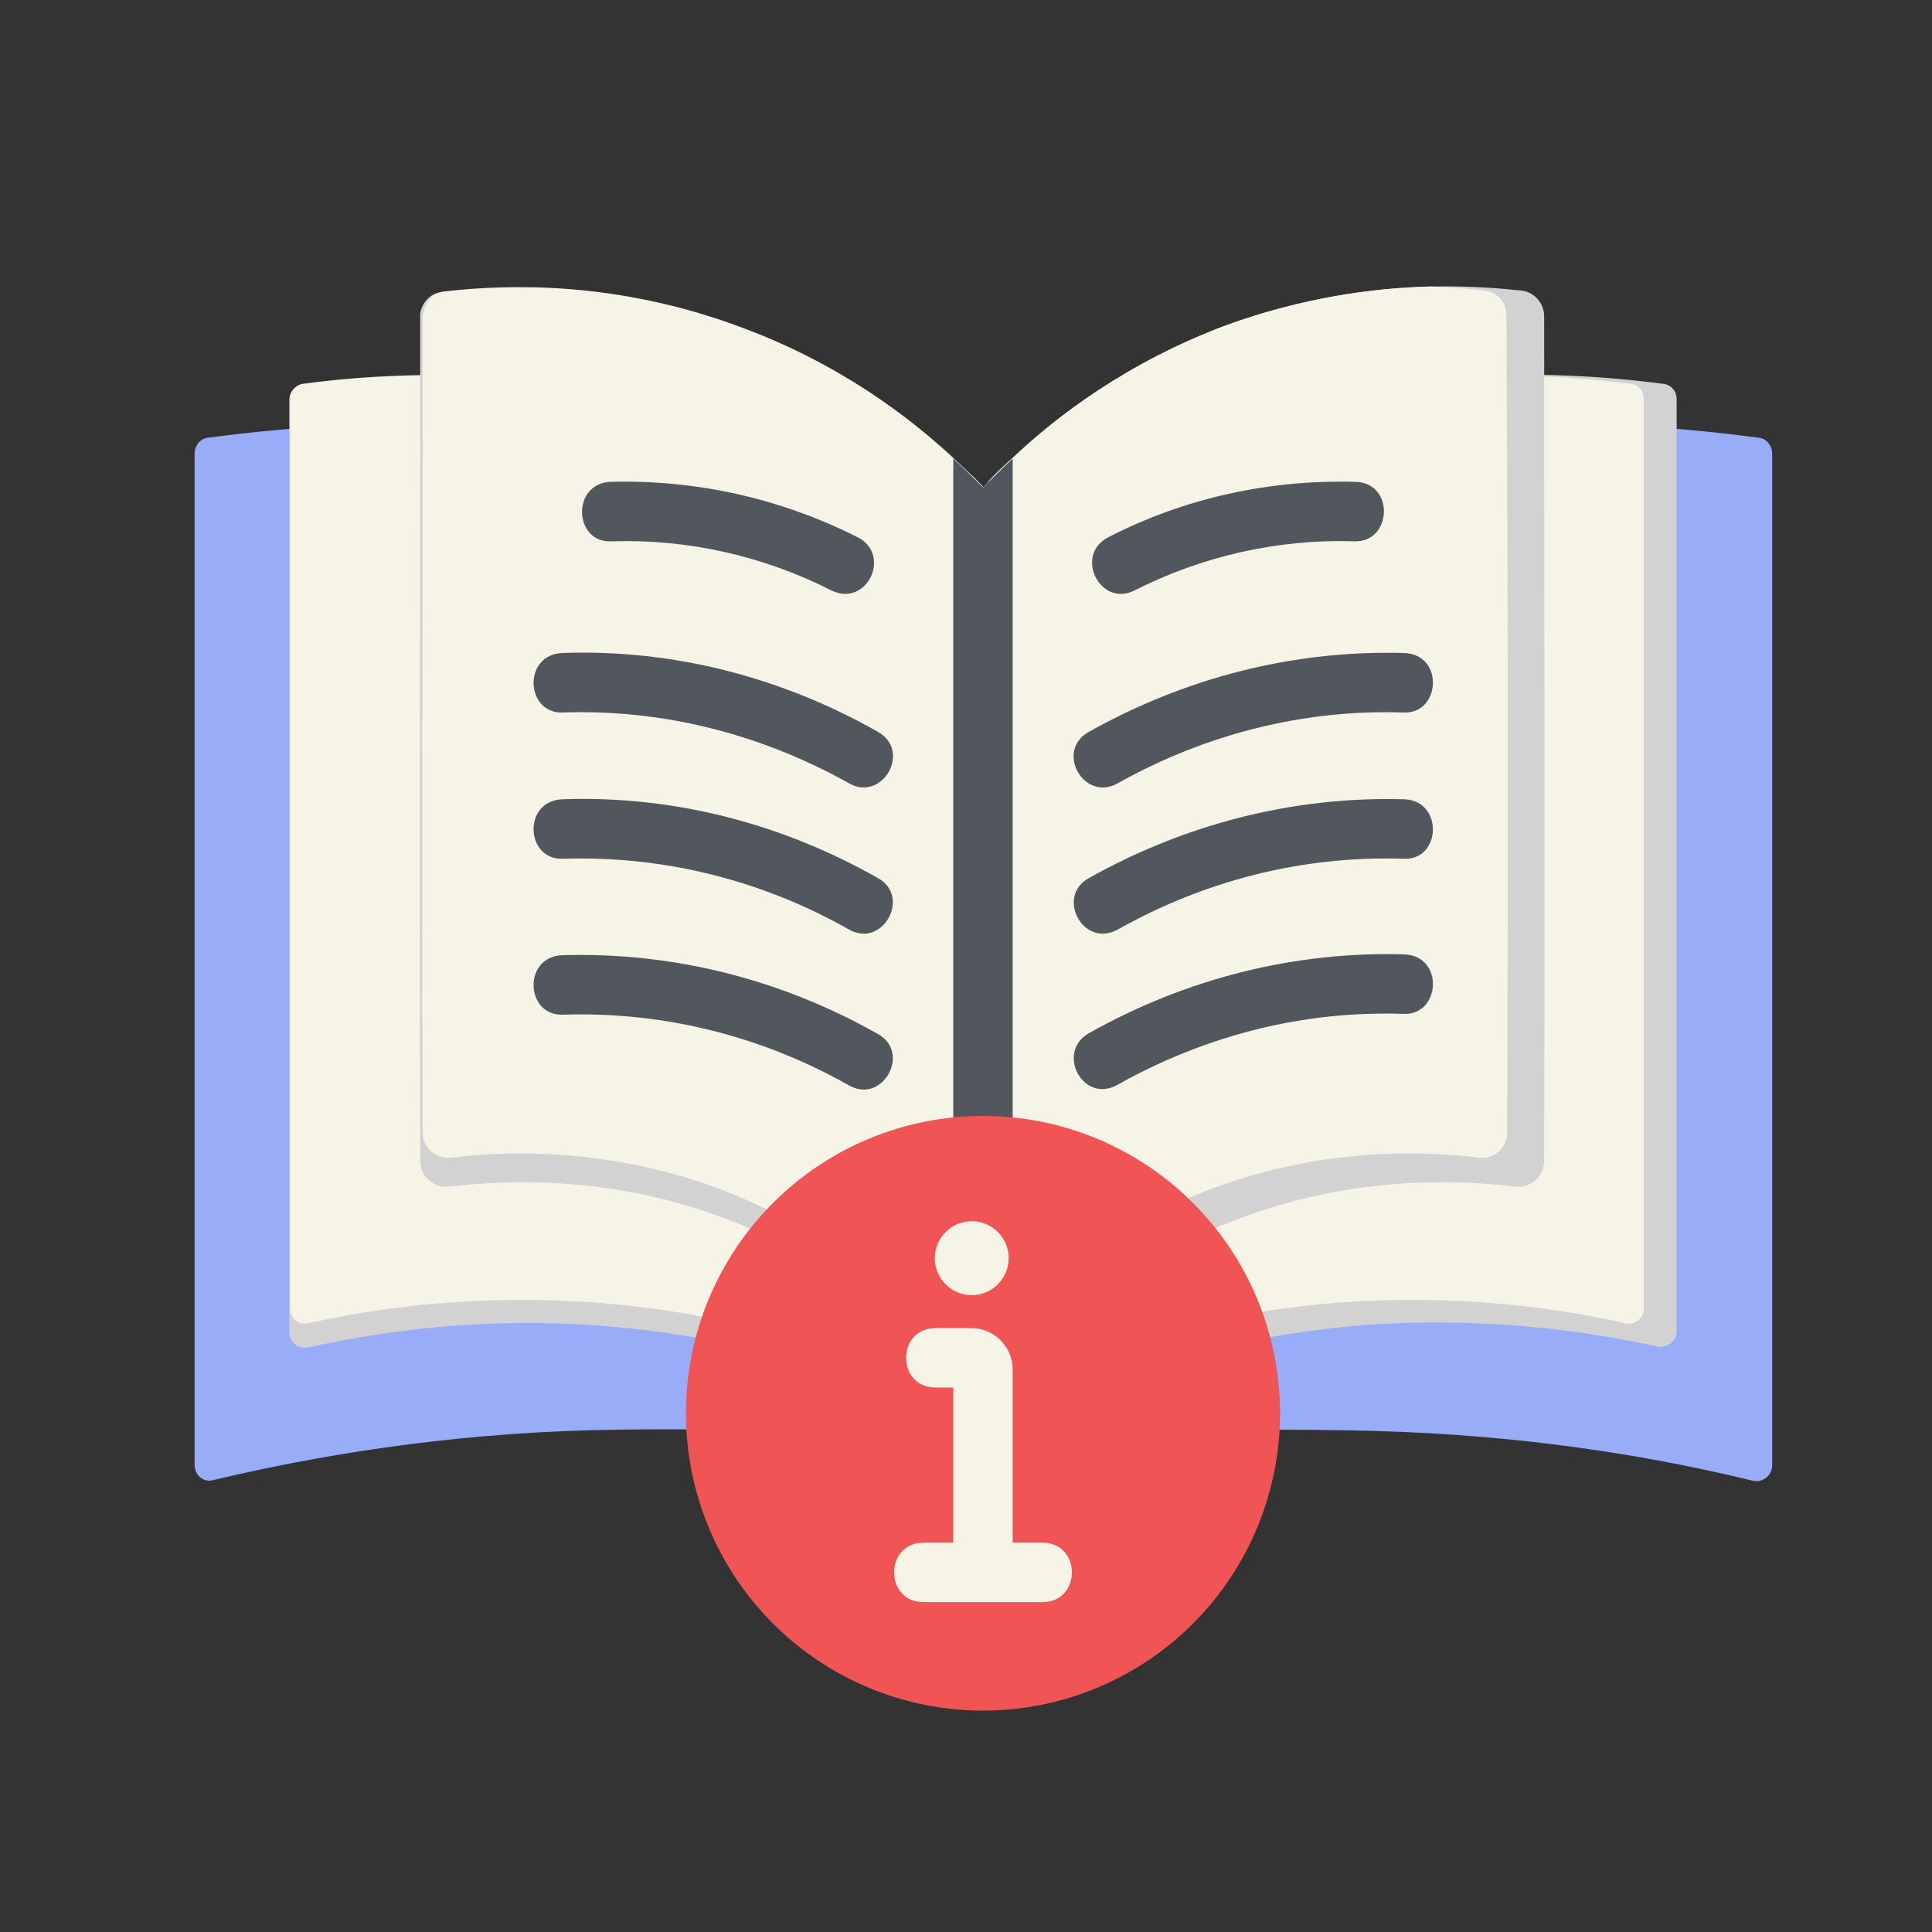
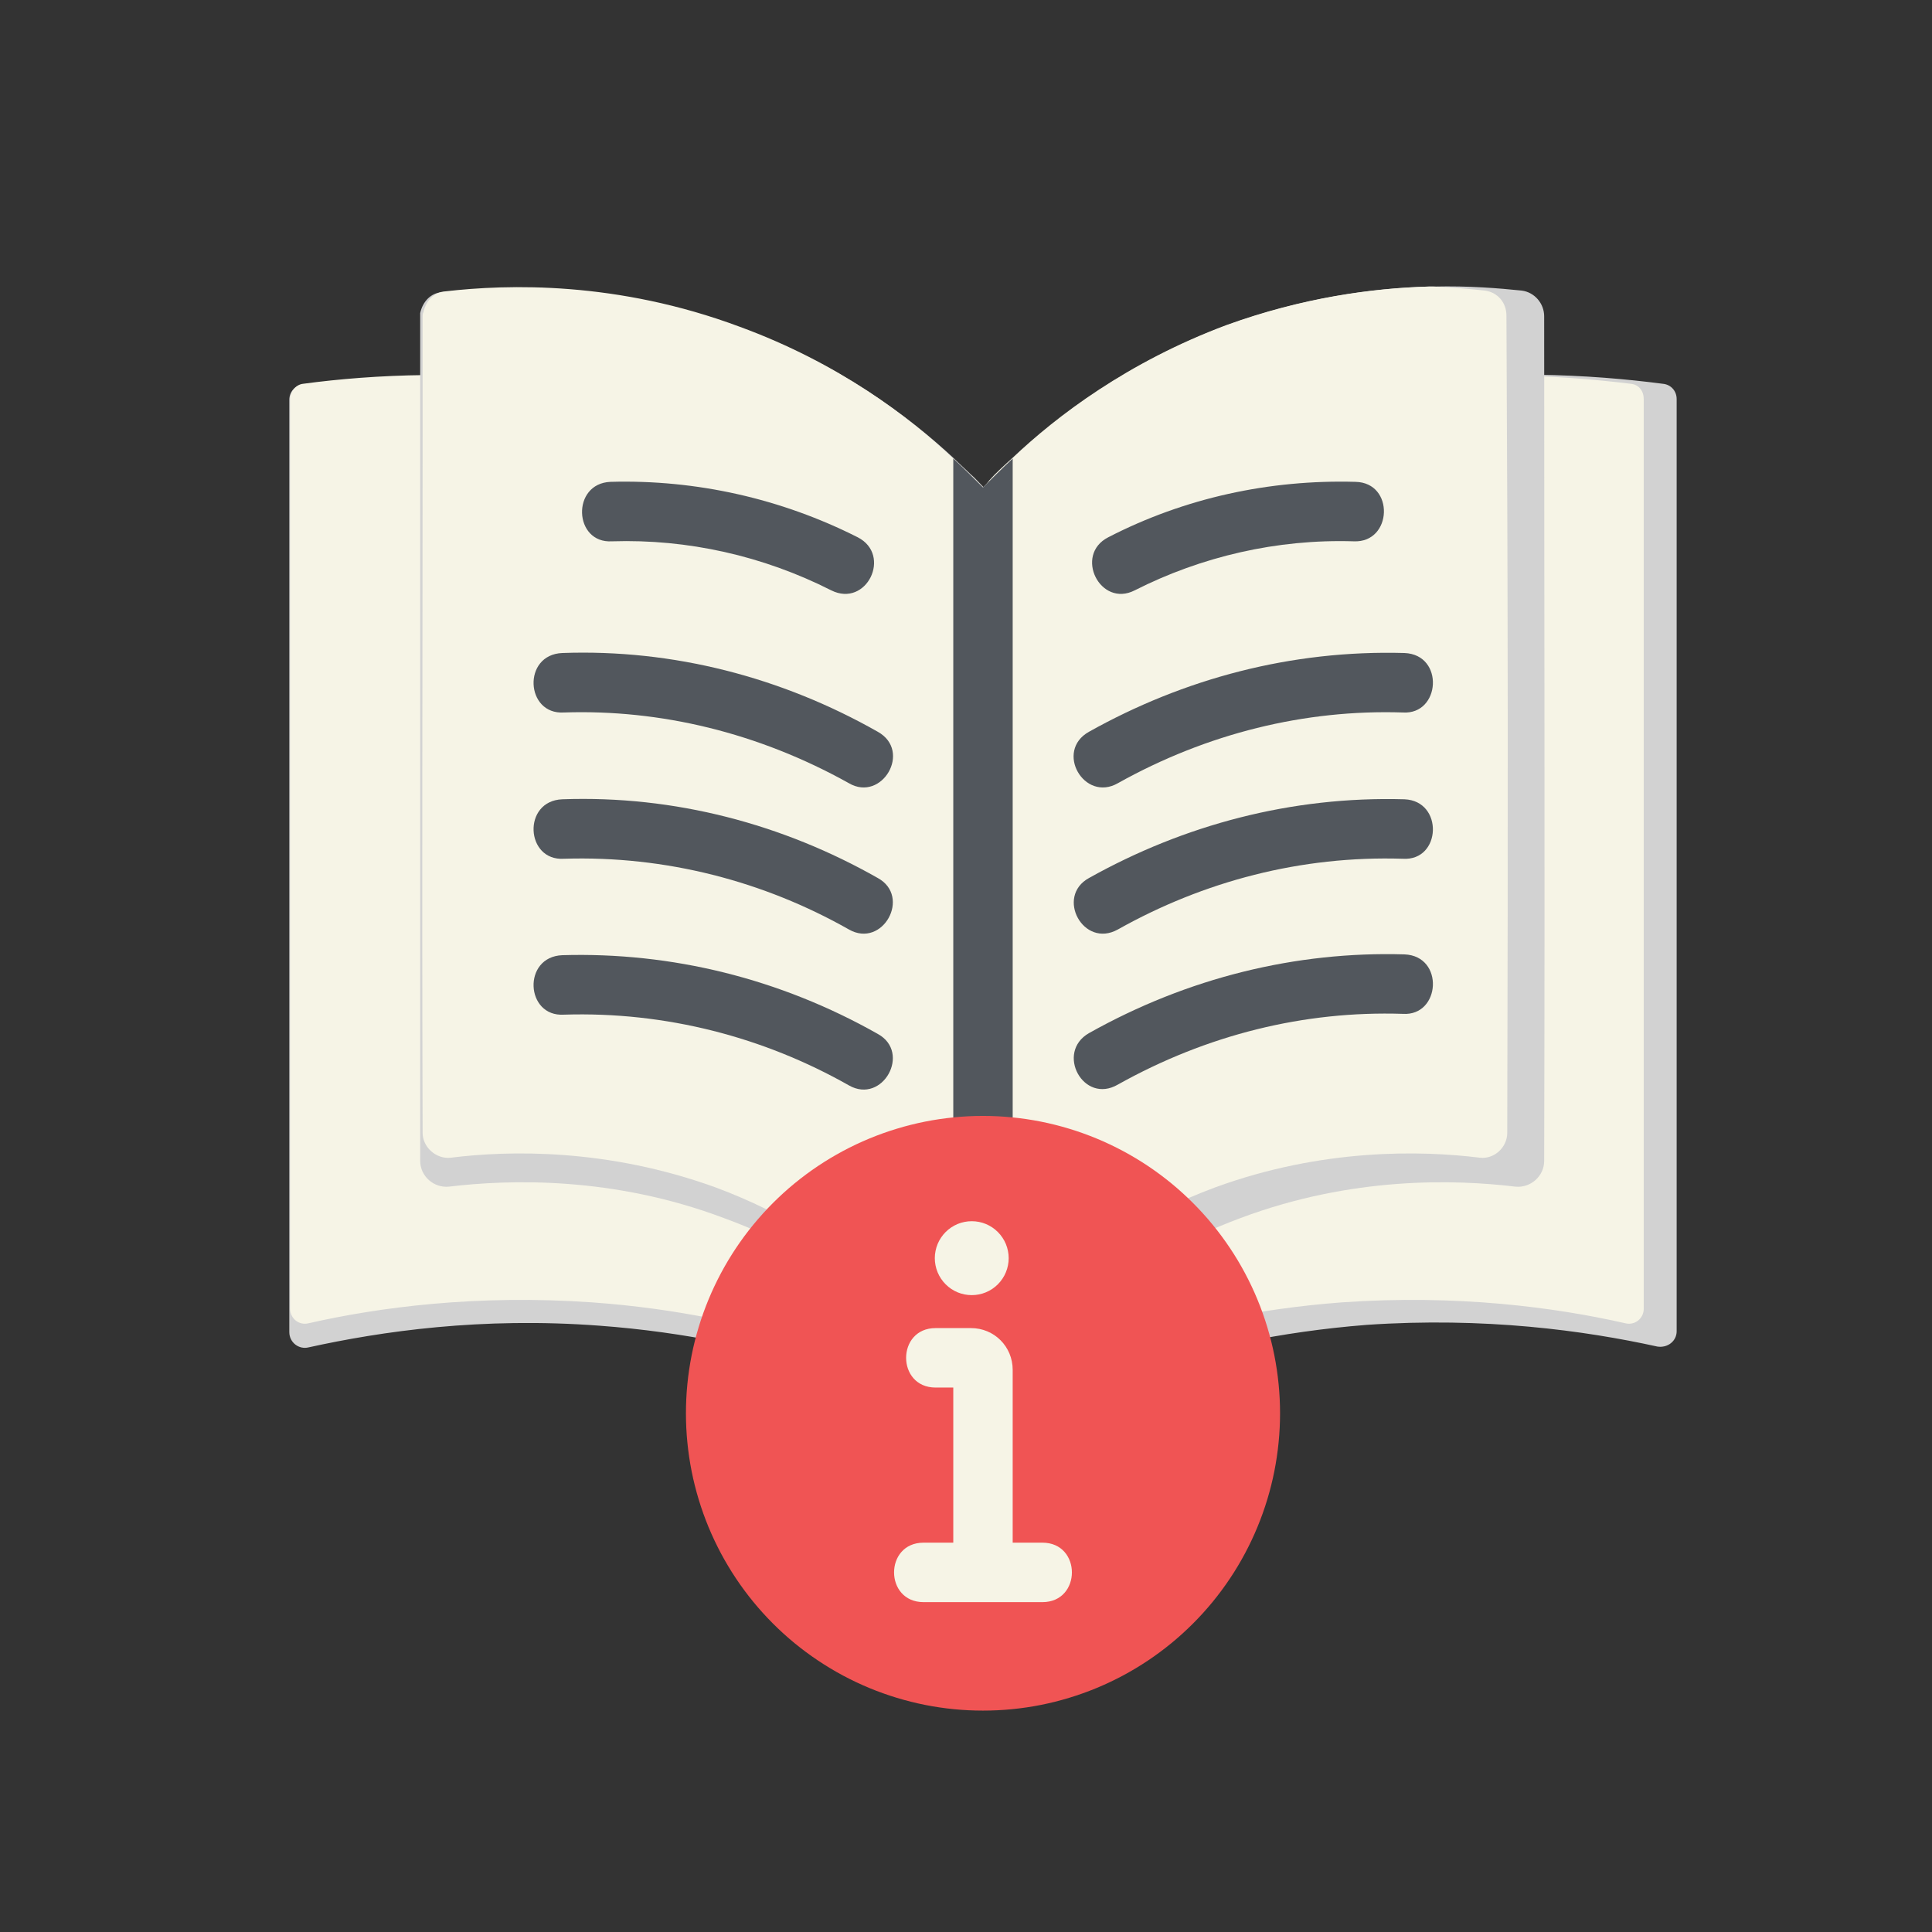
<svg xmlns="http://www.w3.org/2000/svg" width="500" viewBox="0 0 375 375" height="500" preserveAspectRatio="xMidYMid meet">
  <rect x="0" y="0" width="375" height="375" fill="#333333" stroke="none" />
  <defs>
    <clipPath id="e90db3fe14">
      <path d="M 37.5 82 L 344 82 L 344 288 L 37.5 288 Z M 37.5 82 " clip-rule="nonzero" />
    </clipPath>
    <clipPath id="1bcbd36759">
      <path d="M 133 216 L 249 216 L 249 332.027 L 133 332.027 Z M 133 216 " clip-rule="nonzero" />
    </clipPath>
  </defs>
  <g clip-path="url(#e90db3fe14)">
-     <path fill="#98acf8" d="M 190.797 281.957 C 211.055 278.059 236.77 276.965 266.844 277.746 C 295.672 278.527 320.449 282.582 340.242 287.418 C 342.109 287.887 343.98 286.324 343.98 284.453 L 343.98 88.066 C 343.98 86.508 342.891 85.102 341.332 84.945 C 326.996 83.074 310.945 81.828 293.18 82.293 C 250.793 83.23 215.887 92.902 190.797 102.418 C 165.863 93.059 130.957 83.387 88.57 82.293 C 70.805 81.828 54.754 83.074 40.418 84.945 C 38.859 85.102 37.77 86.508 37.77 88.066 L 37.77 284.297 C 37.77 286.324 39.484 287.887 41.508 287.262 C 61.145 282.582 86.078 278.371 114.906 277.59 C 144.828 276.965 170.539 278.059 190.797 281.957 Z M 190.797 281.957 " fill-opacity="1" fill-rule="nonzero" />
-   </g>
+     </g>
  <path fill="#d2d2d2" d="M 190.797 278.215 C 175.836 270.57 150.125 259.809 116.309 257.312 C 93.402 255.598 74.078 258.402 59.898 261.523 C 58.027 261.992 56.156 260.586 56.156 258.559 L 56.156 77.613 C 56.156 76.055 57.25 74.809 58.805 74.652 C 72.988 72.781 91.531 71.844 112.727 74.652 C 148.254 79.176 174.902 91.965 190.797 101.168 C 206.691 91.965 233.34 79.176 268.871 74.496 C 290.062 71.688 308.449 72.625 322.789 74.496 C 324.348 74.652 325.438 75.898 325.438 77.461 L 325.438 258.402 C 325.438 260.277 323.723 261.68 321.695 261.367 C 307.516 258.246 288.191 255.598 265.285 257.156 C 231.469 259.809 205.758 270.57 190.797 278.215 Z M 190.797 278.215 " fill-opacity="1" fill-rule="nonzero" />
  <path fill="#f6f4e6" d="M 187.68 273.223 C 173.031 265.734 147.941 255.129 114.906 252.789 C 92.621 251.227 73.609 253.723 59.898 256.844 C 58.027 257.312 56.312 255.906 56.312 254.035 L 56.312 77.461 C 56.312 76.055 57.402 74.652 58.805 74.496 C 72.676 72.625 90.754 71.844 111.477 74.496 C 146.23 79.02 172.254 91.496 187.68 100.547 C 203.266 91.496 229.289 79.02 263.883 74.496 C 284.609 71.844 302.531 72.781 316.555 74.496 C 318.113 74.652 319.047 75.898 319.047 77.461 L 319.047 254.035 C 319.047 255.906 317.332 257.312 315.465 256.844 C 301.75 253.723 282.738 251.227 260.453 252.789 C 227.262 255.285 202.172 265.891 187.68 273.223 Z M 187.68 273.223 " fill-opacity="1" fill-rule="nonzero" />
-   <path fill="#d2d2d2" d="M 299.723 225.336 C 299.723 228.297 297.074 230.637 294.113 230.324 C 282.426 228.922 262.48 228.297 240.82 236.41 C 219.004 244.52 204.668 257.625 196.406 266.828 C 193.914 269.633 192.043 272.129 190.641 273.848 C 189.238 271.973 187.367 269.48 184.875 266.828 C 176.617 257.625 162.281 244.363 140.465 236.41 C 118.957 228.297 98.855 228.922 87.168 230.324 C 84.207 230.637 81.559 228.297 81.559 225.336 L 81.559 219.875 C 81.402 165.902 81.559 129.715 81.559 81.984 C 81.559 75.43 81.559 68.723 81.559 61.703 C 81.559 61.395 81.559 61.082 81.559 60.77 C 82.027 58.586 83.586 56.867 85.766 56.715 C 98.078 55.309 119.113 54.684 143.113 63.422 C 162.746 70.441 176.461 80.891 185.188 89.004 C 186.277 90.094 187.367 91.031 188.305 91.965 C 189.395 92.902 190.172 93.836 190.953 94.617 C 191.422 94.148 191.73 93.836 192.199 93.215 C 193.445 91.809 195.004 90.406 196.719 88.848 C 205.289 80.734 219.004 70.285 238.172 63.109 C 252.82 57.805 266.375 55.934 277.441 55.621 L 278.375 55.621 C 285.074 55.465 290.844 55.934 295.359 56.402 C 297.855 56.715 299.723 58.898 299.723 61.395 C 299.723 122.227 299.879 161.848 299.723 225.336 Z M 299.723 225.336 " fill-opacity="1" fill-rule="nonzero" />
+   <path fill="#d2d2d2" d="M 299.723 225.336 C 299.723 228.297 297.074 230.637 294.113 230.324 C 282.426 228.922 262.48 228.297 240.82 236.41 C 219.004 244.52 204.668 257.625 196.406 266.828 C 193.914 269.633 192.043 272.129 190.641 273.848 C 189.238 271.973 187.367 269.48 184.875 266.828 C 176.617 257.625 162.281 244.363 140.465 236.41 C 118.957 228.297 98.855 228.922 87.168 230.324 C 84.207 230.637 81.559 228.297 81.559 225.336 L 81.559 219.875 C 81.559 75.43 81.559 68.723 81.559 61.703 C 81.559 61.395 81.559 61.082 81.559 60.77 C 82.027 58.586 83.586 56.867 85.766 56.715 C 98.078 55.309 119.113 54.684 143.113 63.422 C 162.746 70.441 176.461 80.891 185.188 89.004 C 186.277 90.094 187.367 91.031 188.305 91.965 C 189.395 92.902 190.172 93.836 190.953 94.617 C 191.422 94.148 191.73 93.836 192.199 93.215 C 193.445 91.809 195.004 90.406 196.719 88.848 C 205.289 80.734 219.004 70.285 238.172 63.109 C 252.82 57.805 266.375 55.934 277.441 55.621 L 278.375 55.621 C 285.074 55.465 290.844 55.934 295.359 56.402 C 297.855 56.715 299.723 58.898 299.723 61.395 C 299.723 122.227 299.879 161.848 299.723 225.336 Z M 299.723 225.336 " fill-opacity="1" fill-rule="nonzero" />
  <path fill="#f6f4e6" d="M 292.555 219.875 C 292.555 222.684 290.062 225.023 287.258 224.711 C 275.883 223.305 256.715 222.84 235.832 230.48 C 208.562 240.621 193.133 259.027 187.367 266.828 C 181.602 259.027 166.176 240.621 138.906 230.48 C 117.867 222.84 98.699 223.305 87.48 224.711 C 84.676 225.023 82.027 222.684 82.027 219.875 C 81.871 165.902 82.027 129.715 82.027 81.984 L 82.027 61.395 C 82.027 61.082 82.027 60.926 82.18 60.613 C 82.648 58.43 84.207 56.715 86.391 56.559 C 98.543 55.152 119.738 54.527 143.578 63.422 C 162.746 70.441 176.461 80.891 185.031 89.004 C 186.121 90.094 187.215 91.031 188.148 91.965 C 189.238 92.902 190.02 93.836 190.797 94.617 C 191.266 94.148 191.578 93.836 192.043 93.215 C 193.289 91.809 194.848 90.406 196.562 88.848 C 205.133 80.734 218.848 70.285 238.016 63.109 C 252.664 57.805 266.219 55.934 277.285 55.621 L 278.219 55.621 C 281.961 55.777 285.387 56.09 288.191 56.402 C 290.688 56.715 292.398 58.742 292.398 61.238 C 292.711 120.043 292.711 158.418 292.555 219.875 Z M 292.555 219.875 " fill-opacity="1" fill-rule="nonzero" />
  <path fill="#52575d" d="M 215.105 104.289 C 229.91 96.645 246.43 93.059 263.105 93.527 C 270.738 93.684 270.273 105.379 262.793 105.07 C 247.832 104.602 233.184 108.031 220.25 114.586 C 213.547 118.016 208.406 107.719 215.105 104.289 Z M 215.105 104.289 " fill-opacity="1" fill-rule="nonzero" />
  <path fill="#52575d" d="M 211.367 142.039 C 229.754 131.742 250.637 126.129 272.609 126.75 C 280.402 127.062 279.621 138.762 272.297 138.293 C 253.285 137.672 234.273 142.352 216.977 152.02 C 210.434 155.766 204.668 145.781 211.367 142.039 Z M 211.367 142.039 " fill-opacity="1" fill-rule="nonzero" />
  <path fill="#52575d" d="M 211.367 170.426 C 229.754 160.133 250.637 154.516 272.609 155.141 C 280.246 155.453 279.777 167.152 272.297 166.684 C 252.508 166.059 233.652 171.051 216.977 180.41 C 210.277 184.152 204.82 174.016 211.367 170.426 Z M 211.367 170.426 " fill-opacity="1" fill-rule="nonzero" />
  <path fill="#52575d" d="M 211.367 200.531 C 230.535 189.77 251.57 184.621 272.609 185.246 C 280.402 185.559 279.621 197.258 272.297 196.789 C 253.129 196.164 234.273 200.844 216.977 210.516 C 210.277 214.414 204.82 204.277 211.367 200.531 Z M 211.367 200.531 " fill-opacity="1" fill-rule="nonzero" />
  <path fill="#52575d" d="M 161.344 114.586 C 148.098 107.875 133.449 104.602 118.801 105.07 C 111.32 105.535 110.855 93.836 118.492 93.527 C 135.164 93.059 151.684 96.801 166.488 104.289 C 173.188 107.719 168.203 118.016 161.344 114.586 Z M 161.344 114.586 " fill-opacity="1" fill-rule="nonzero" />
  <path fill="#52575d" d="M 164.773 152.02 C 147.164 142.195 128.152 137.672 109.453 138.293 C 101.973 138.762 101.348 127.062 109.141 126.75 C 130.645 125.973 151.684 131.43 170.383 142.039 C 177.082 145.781 171.164 155.766 164.773 152.02 Z M 164.773 152.02 " fill-opacity="1" fill-rule="nonzero" />
  <path fill="#52575d" d="M 164.773 180.41 C 148.254 171.051 129.242 166.059 109.453 166.684 C 101.973 167.152 101.348 155.453 109.141 155.141 C 130.957 154.359 151.996 159.977 170.383 170.426 C 176.93 174.016 171.316 184.152 164.773 180.41 Z M 164.773 180.41 " fill-opacity="1" fill-rule="nonzero" />
  <path fill="#52575d" d="M 164.773 210.672 C 148.254 201.312 129.242 196.32 109.453 196.945 C 101.973 197.414 101.348 185.715 109.141 185.402 C 130.332 184.777 151.371 189.926 170.383 200.688 C 176.93 204.277 171.316 214.414 164.773 210.672 Z M 164.773 210.672 " fill-opacity="1" fill-rule="nonzero" />
  <path fill="#52575d" d="M 196.562 89.004 L 196.562 266.828 C 194.07 269.633 192.199 272.129 190.797 273.848 C 189.395 271.973 187.523 269.48 185.031 266.828 L 185.031 89.004 C 187.215 91.031 189.238 93.059 190.797 94.617 C 192.355 93.059 194.383 91.031 196.562 89.004 Z M 196.562 89.004 " fill-opacity="1" fill-rule="nonzero" />
  <g clip-path="url(#1bcbd36759)">
    <path fill="#f05454" d="M 248.457 274.312 C 248.457 276.203 248.363 278.09 248.176 279.973 C 247.992 281.852 247.715 283.719 247.348 285.574 C 246.98 287.43 246.52 289.258 245.973 291.066 C 245.426 292.875 244.789 294.656 244.066 296.402 C 243.344 298.148 242.539 299.855 241.648 301.52 C 240.758 303.188 239.789 304.809 238.738 306.379 C 237.688 307.949 236.566 309.469 235.367 310.93 C 234.168 312.391 232.902 313.789 231.566 315.125 C 230.23 316.461 228.836 317.73 227.375 318.93 C 225.914 320.129 224.398 321.254 222.832 322.301 C 221.262 323.352 219.641 324.324 217.977 325.215 C 216.312 326.105 214.605 326.914 212.863 327.637 C 211.117 328.359 209.34 328.996 207.535 329.543 C 205.727 330.094 203.898 330.551 202.047 330.922 C 200.195 331.289 198.328 331.566 196.449 331.75 C 194.57 331.938 192.684 332.027 190.797 332.027 C 188.91 332.027 187.023 331.938 185.145 331.75 C 183.266 331.566 181.402 331.289 179.547 330.922 C 177.695 330.551 175.867 330.094 174.059 329.543 C 172.254 328.996 170.477 328.359 168.73 327.637 C 166.988 326.914 165.281 326.105 163.617 325.215 C 161.953 324.324 160.336 323.352 158.766 322.301 C 157.195 321.254 155.68 320.129 154.219 318.93 C 152.758 317.73 151.363 316.461 150.027 315.125 C 148.691 313.789 147.426 312.391 146.227 310.93 C 145.027 309.469 143.906 307.949 142.855 306.379 C 141.809 304.809 140.836 303.188 139.945 301.52 C 139.059 299.855 138.25 298.148 137.527 296.402 C 136.805 294.656 136.168 292.875 135.621 291.066 C 135.074 289.258 134.613 287.43 134.246 285.574 C 133.879 283.719 133.602 281.852 133.418 279.973 C 133.23 278.09 133.141 276.203 133.141 274.312 C 133.141 272.426 133.23 270.539 133.418 268.656 C 133.602 266.777 133.879 264.91 134.246 263.055 C 134.613 261.199 135.074 259.371 135.621 257.559 C 136.168 255.75 136.805 253.973 137.527 252.227 C 138.25 250.48 139.059 248.773 139.945 247.109 C 140.836 245.441 141.809 243.82 142.855 242.25 C 143.906 240.68 145.027 239.16 146.227 237.699 C 147.426 236.238 148.691 234.84 150.027 233.504 C 151.363 232.168 152.758 230.898 154.219 229.699 C 155.68 228.5 157.195 227.375 158.766 226.324 C 160.336 225.277 161.953 224.305 163.617 223.414 C 165.281 222.523 166.988 221.715 168.73 220.992 C 170.477 220.27 172.254 219.633 174.059 219.086 C 175.867 218.535 177.695 218.078 179.547 217.707 C 181.402 217.34 183.266 217.062 185.145 216.879 C 187.023 216.691 188.91 216.598 190.797 216.598 C 192.684 216.598 194.57 216.691 196.449 216.879 C 198.328 217.062 200.195 217.34 202.047 217.707 C 203.898 218.078 205.727 218.535 207.535 219.086 C 209.34 219.633 211.117 220.27 212.863 220.992 C 214.605 221.715 216.312 222.523 217.977 223.414 C 219.641 224.305 221.262 225.277 222.832 226.324 C 224.398 227.375 225.914 228.5 227.375 229.699 C 228.836 230.898 230.23 232.168 231.566 233.504 C 232.902 234.84 234.168 236.238 235.367 237.699 C 236.566 239.16 237.688 240.68 238.738 242.25 C 239.789 243.82 240.758 245.441 241.648 247.109 C 242.539 248.773 243.344 250.48 244.066 252.227 C 244.789 253.973 245.426 255.75 245.973 257.559 C 246.52 259.371 246.98 261.199 247.348 263.055 C 247.715 264.91 247.992 266.777 248.176 268.656 C 248.363 270.539 248.457 272.426 248.457 274.312 Z M 248.457 274.312 " fill-opacity="1" fill-rule="nonzero" />
  </g>
  <path fill="#f6f4e6" d="M 202.328 299.43 L 196.562 299.43 L 196.562 265.891 C 196.562 261.367 192.98 257.781 188.461 257.781 L 181.602 257.781 C 173.969 257.781 173.969 269.324 181.602 269.324 L 185.031 269.324 L 185.031 299.43 L 179.266 299.43 C 171.629 299.43 171.629 310.973 179.266 310.973 L 202.328 310.973 C 209.965 310.973 209.965 299.43 202.328 299.43 Z M 202.328 299.43 " fill-opacity="1" fill-rule="nonzero" />
  <path fill="#f6f4e6" d="M 195.785 244.207 C 195.785 244.68 195.738 245.148 195.645 245.609 C 195.555 246.07 195.418 246.52 195.238 246.953 C 195.059 247.391 194.836 247.805 194.574 248.195 C 194.312 248.586 194.016 248.949 193.684 249.281 C 193.352 249.617 192.988 249.914 192.598 250.176 C 192.207 250.438 191.793 250.656 191.359 250.84 C 190.922 251.02 190.477 251.156 190.016 251.246 C 189.551 251.34 189.086 251.383 188.617 251.383 C 188.145 251.383 187.68 251.34 187.219 251.246 C 186.754 251.156 186.309 251.02 185.871 250.84 C 185.438 250.656 185.023 250.438 184.633 250.176 C 184.242 249.914 183.879 249.617 183.547 249.281 C 183.215 248.949 182.918 248.586 182.656 248.195 C 182.395 247.805 182.172 247.391 181.992 246.953 C 181.812 246.52 181.676 246.07 181.586 245.609 C 181.492 245.148 181.445 244.68 181.445 244.207 C 181.445 243.738 181.492 243.27 181.586 242.809 C 181.676 242.348 181.812 241.898 181.992 241.461 C 182.172 241.027 182.395 240.613 182.656 240.223 C 182.918 239.832 183.215 239.469 183.547 239.137 C 183.879 238.801 184.242 238.504 184.633 238.242 C 185.023 237.98 185.438 237.762 185.871 237.578 C 186.309 237.398 186.754 237.262 187.219 237.172 C 187.68 237.078 188.145 237.035 188.617 237.035 C 189.086 237.035 189.551 237.078 190.016 237.172 C 190.477 237.262 190.922 237.398 191.359 237.578 C 191.793 237.762 192.207 237.98 192.598 238.242 C 192.988 238.504 193.352 238.801 193.684 239.137 C 194.016 239.469 194.312 239.832 194.574 240.223 C 194.836 240.613 195.059 241.027 195.238 241.461 C 195.418 241.898 195.555 242.348 195.645 242.809 C 195.738 243.27 195.785 243.738 195.785 244.207 Z M 195.785 244.207 " fill-opacity="1" fill-rule="nonzero" />
</svg>